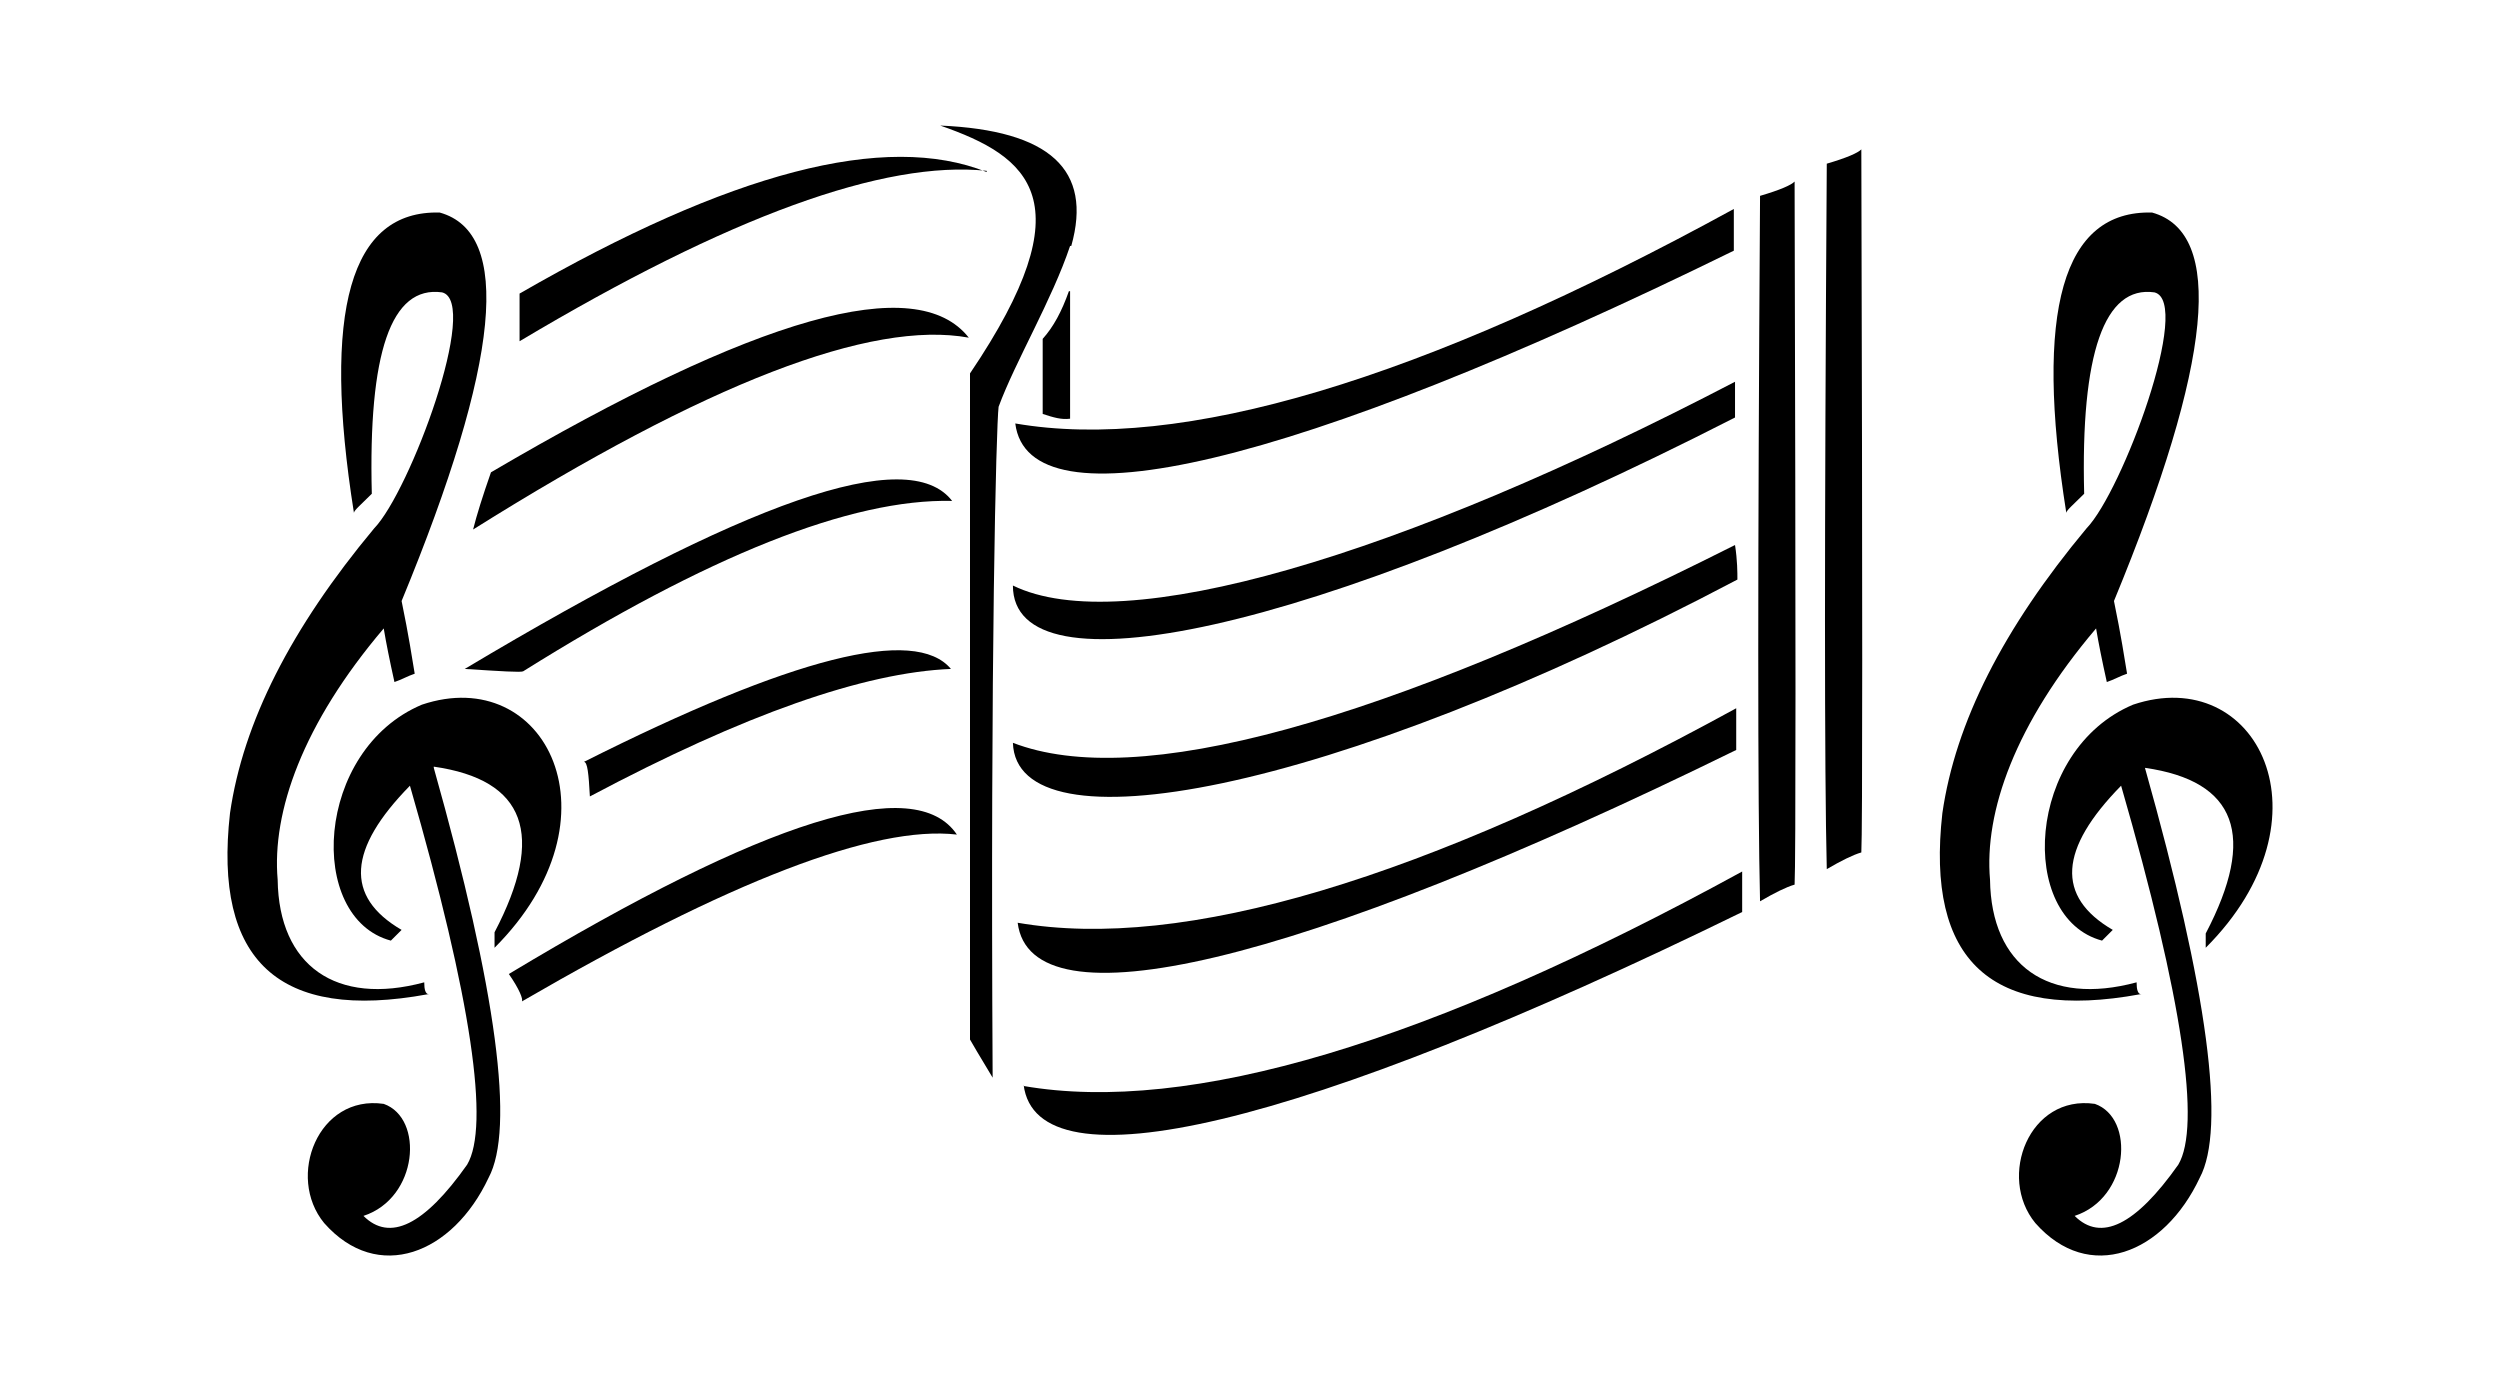
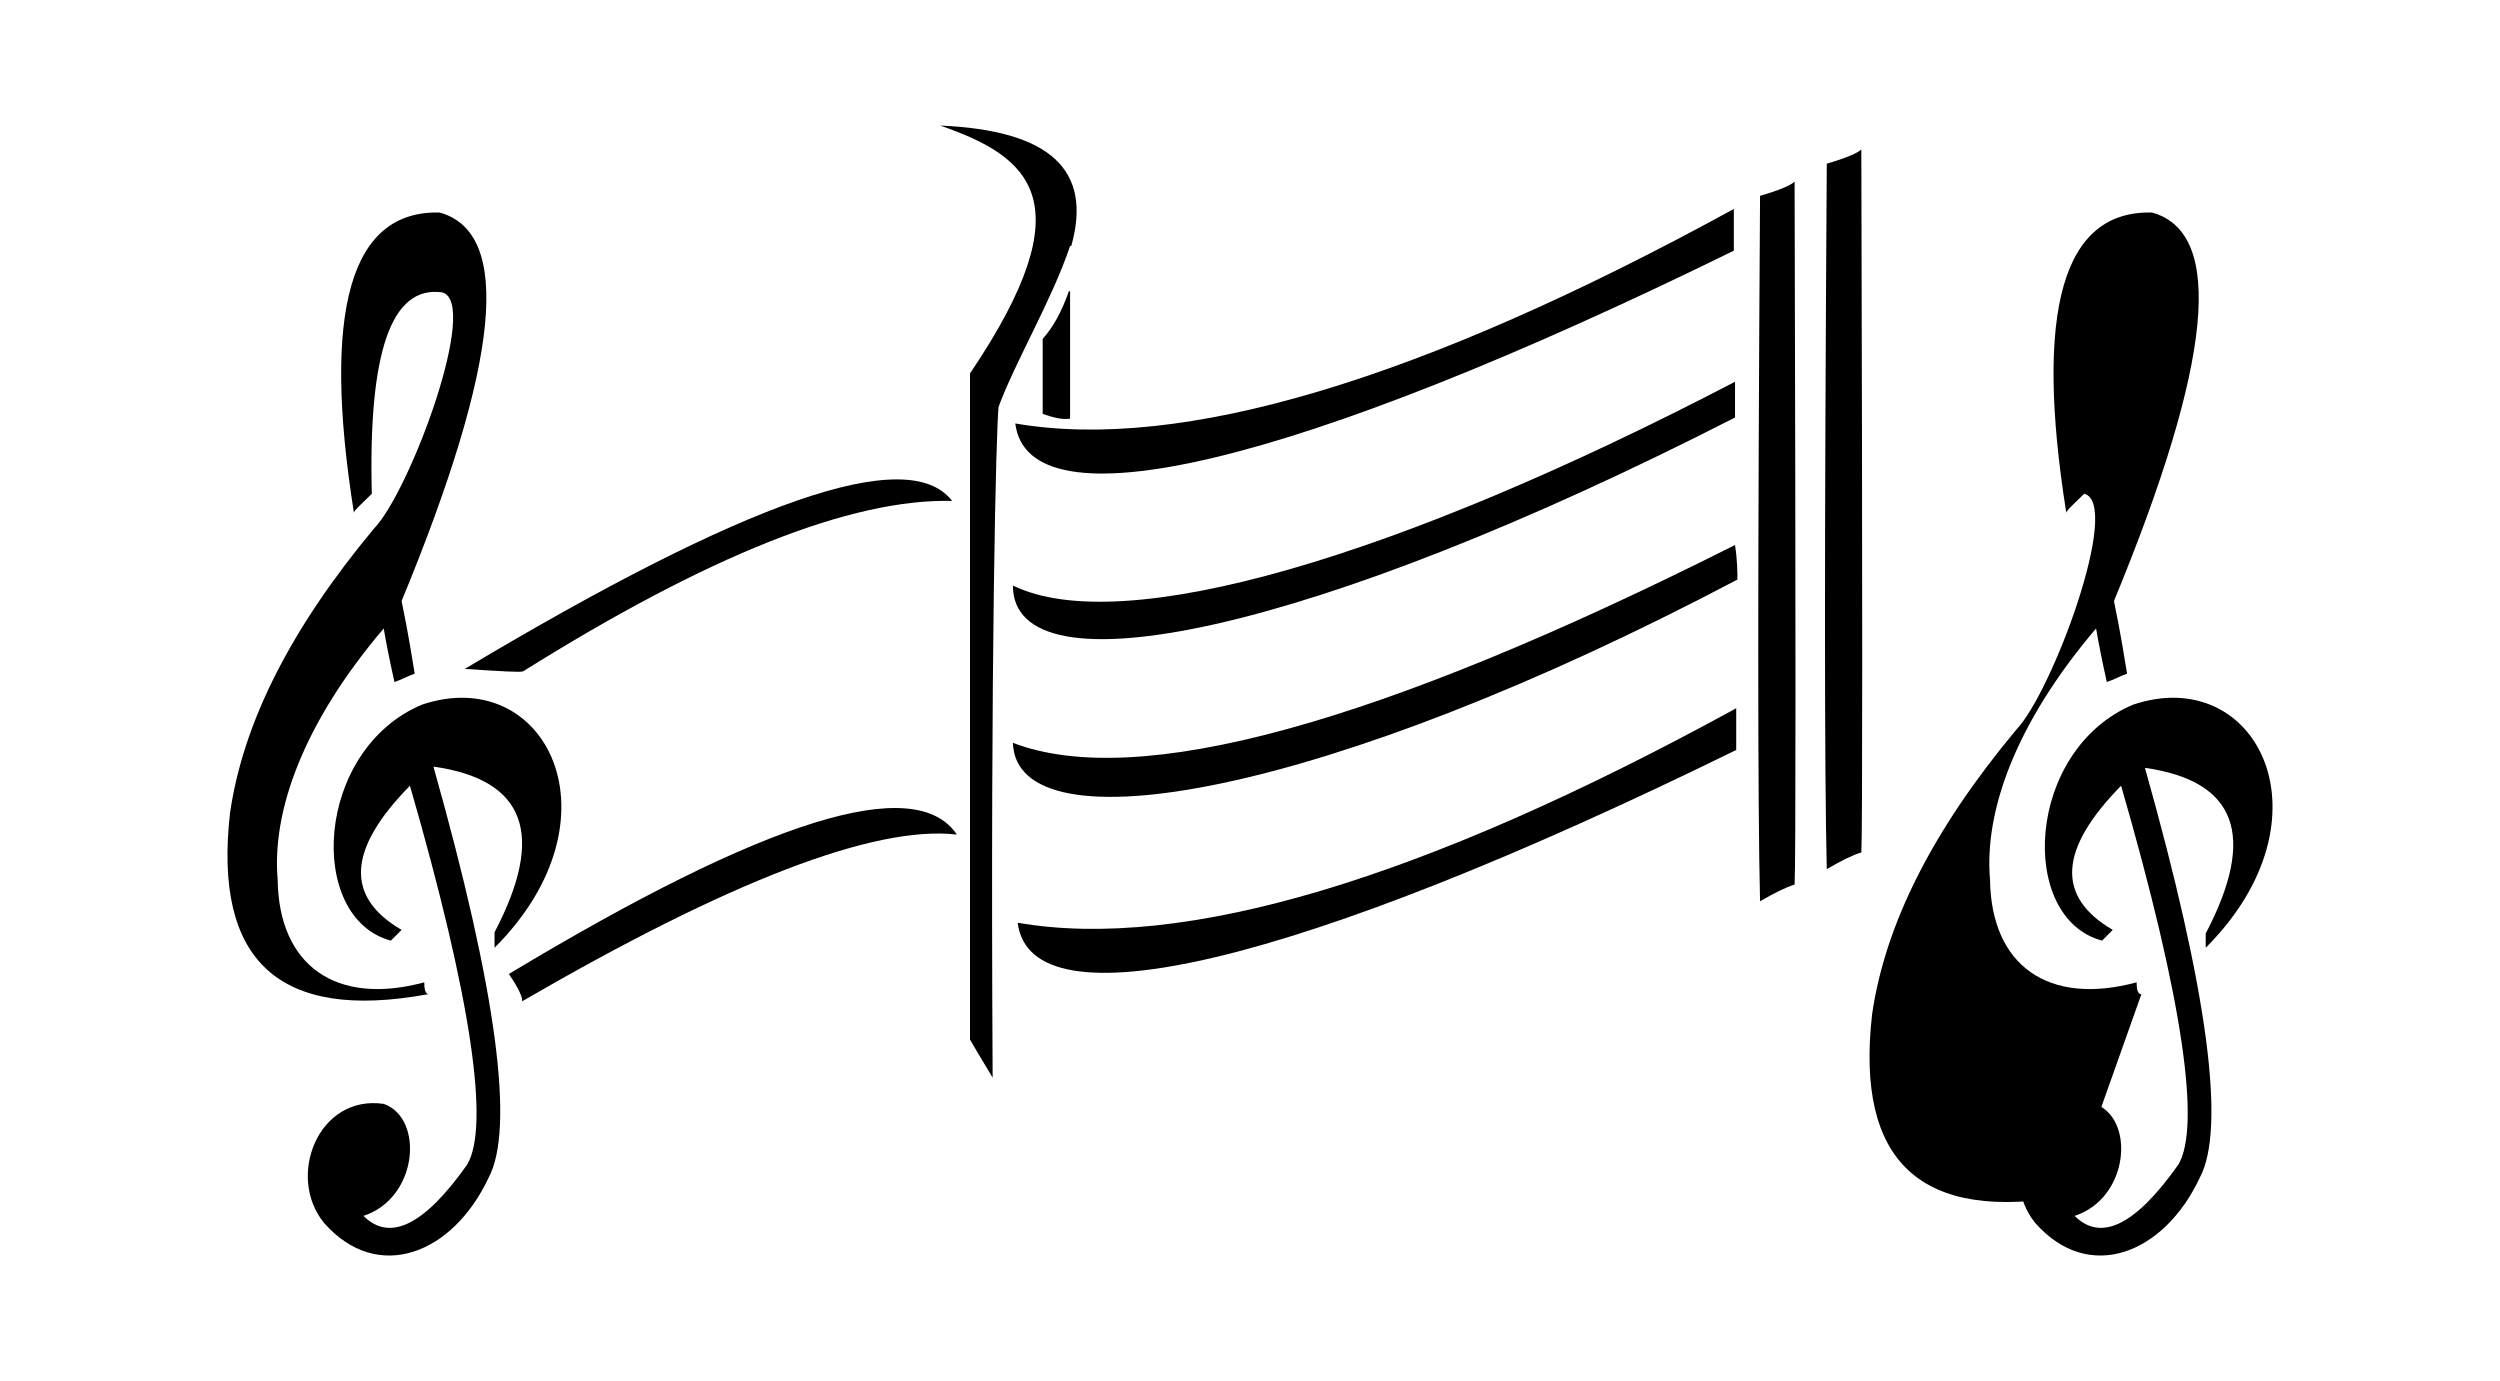
<svg xmlns="http://www.w3.org/2000/svg" version="1.1" id="Livello_1" x="0px" y="0px" viewBox="0 0 935.435 516.768" style="enable-background:new 0 0 935.435 516.768;" xml:space="preserve">
  <g id="Capa_1">
    <path d="M218.485,284.63h-0.892H218.485z" />
    <path d="M160.522,372.022c-1.338,0-1.783-1.784-1.783-4.459c-32.995,8.918-54.397-6.242-54.843-38.345   c-2.229-25.415,9.363-58.41,39.683-94.08c0.892,5.351,2.229,12.039,4.013,20.064c2.675-0.892,4.905-2.229,7.58-3.121   c-0.892-5.35-2.229-14.268-4.905-27.198l0,0c37.008-89.621,41.466-137.775,14.268-145.355   c-33.441-0.892-44.142,36.562-32.103,112.36c0-0.892,2.675-3.121,6.688-7.134c-1.338-52.613,7.134-78.028,26.307-75.353   c14.268,3.567-12.039,74.461-25.415,88.283c-31.211,37.453-49.046,72.678-53.951,106.564   c-6.242,55.288,18.281,78.028,74.015,67.773C160.076,372.022,160.522,372.022,160.522,372.022z" />
    <path d="M173.898,250.298c13.822,0.892,20.956,1.338,21.848,0.892c69.111-43.25,122.616-64.652,160.515-63.76   C339.763,166.027,279.124,187.429,173.898,250.298z" />
-     <path d="M220.715,298.006c57.964-30.765,102.551-46.371,135.1-47.709c-13.376-16.051-59.301-4.459-137.329,34.778   C219.823,285.076,220.269,289.535,220.715,298.006z" />
-     <path d="M369.191,64.368c-37.899-15.16-95.863,0-174.783,45.479c0-0.892,0,5.351,0,17.835   c78.474-46.817,136.438-67.773,174.783-63.76l0,0V64.368z" />
    <path d="M162.305,286.86c34.332,4.905,41.912,25.415,22.74,61.977v5.796c48.6-48.6,19.173-106.564-27.198-90.958   c-40.129,16.943-43.25,79.812-11.593,88.283c2.229-2.229,3.567-3.567,4.013-4.013c-21.402-12.485-20.064-30.319,3.121-53.951   c23.185,80.257,29.874,127.52,21.402,141.788c-16.051,22.74-28.982,28.982-38.791,19.173c20.51-6.688,22.74-36.562,7.58-41.912   c-24.523-3.567-36.562,27.198-22.294,44.587c20.064,22.74,48.154,11.593,61.531-16.943c9.809-18.281,3.121-69.556-20.51-153.381   l0,0V286.86z" />
    <path d="M648.754,93.796V78.19c-117.265,64.206-206.886,90.958-268.862,80.257C384.797,197.685,483.335,174.945,648.754,93.796z" />
    <path d="M379,219.087c0,41.02,110.577,18.727,270.2-62.868v-13.376C523.464,208.386,420.021,239.151,379,219.087z" />
    <path d="M399.956,108.956c-2.675,7.58-5.796,13.376-9.809,17.835c0,8.917,0,18.281,0,28.09c4.013,1.338,7.134,2.229,10.255,1.783   v-47.709l0,0L399.956,108.956z" />
-     <path d="M383.013,405.908c4.905,39.237,102.997,16.497,268.862-64.652v-15.16c-117.265,64.206-206.886,90.958-268.862,80.257l0,0   L383.013,405.908z" />
-     <path d="M801.244,372.022c-1.338,0-1.783-1.784-1.783-4.459c-32.995,8.918-54.397-6.242-54.843-38.345   c-2.229-25.415,9.363-58.41,39.683-94.08c0.892,5.351,2.229,12.039,4.013,20.064c2.675-0.892,4.905-2.229,7.58-3.121   c-0.892-5.35-2.229-14.268-4.905-27.198c37.008-89.621,41.466-137.775,14.268-145.355l0,0   c-33.441-0.892-44.142,36.562-32.103,112.36c0-0.892,2.675-3.121,6.688-7.134c-1.338-52.613,7.58-78.028,26.307-75.353   c14.268,3.567-12.039,74.461-25.415,88.283c-31.211,37.453-49.046,72.678-53.951,106.564   c-6.242,55.288,18.281,78.028,74.015,67.773L801.244,372.022L801.244,372.022z" />
+     <path d="M801.244,372.022c-1.338,0-1.783-1.784-1.783-4.459c-32.995,8.918-54.397-6.242-54.843-38.345   c-2.229-25.415,9.363-58.41,39.683-94.08c0.892,5.351,2.229,12.039,4.013,20.064c2.675-0.892,4.905-2.229,7.58-3.121   c-0.892-5.35-2.229-14.268-4.905-27.198c37.008-89.621,41.466-137.775,14.268-145.355l0,0   c-33.441-0.892-44.142,36.562-32.103,112.36c0-0.892,2.675-3.121,6.688-7.134c14.268,3.567-12.039,74.461-25.415,88.283c-31.211,37.453-49.046,72.678-53.951,106.564   c-6.242,55.288,18.281,78.028,74.015,67.773L801.244,372.022L801.244,372.022z" />
    <path d="M683.533,61.247c-0.892,139.559-0.892,227.842,0,263.958c5.35-3.121,9.809-5.35,12.93-6.242   c0.446-8.026,0.446-95.417,0-263.066C695.125,57.234,691.113,59.018,683.533,61.247z" />
    <path d="M190.395,364.442c4.013,5.796,5.35,9.363,4.905,10.255c77.582-45.033,131.979-65.989,162.744-62.422   C342.439,289.089,286.704,306.478,190.395,364.442z" />
    <path d="M658.564,73.286c-0.892,139.559-0.892,227.842,0,263.958c5.351-3.121,9.809-5.35,12.93-6.242   c0.446-8.026,0.446-95.417,0-263.066C670.156,69.273,666.144,71.056,658.564,73.286z" />
    <path d="M825.321,348.836v5.796c48.6-48.6,19.173-106.564-27.198-90.958l0,0c-40.129,16.943-43.25,79.812-11.593,88.283   c2.229-2.229,3.567-3.567,4.013-4.013c-21.402-12.485-20.064-30.319,3.121-53.951c23.185,80.257,29.874,127.52,21.402,141.788   c-16.052,22.74-28.982,28.982-38.791,19.173c20.51-6.688,22.74-36.562,7.58-41.912c-24.523-3.567-36.562,27.198-22.294,44.587   c20.064,22.74,48.154,11.593,61.531-16.943c9.809-18.281,3.121-69.556-20.51-153.381c34.332,4.905,41.912,25.415,22.74,61.977l0,0   L825.321,348.836z" />
    <path d="M400.848,92.012c8.026-28.536-8.026-43.25-49.046-45.033c33.441,11.593,54.843,28.09,11.147,92.742v249.244   c3.567,6.242,6.688,11.147,8.472,14.268c-0.892-159.177,1.338-243.448,2.229-251.027c6.242-16.943,20.064-40.129,26.752-60.193l0,0   H400.848z" />
-     <path d="M183.707,176.728c-3.121,8.917-5.35,16.051-6.688,21.402c87.391-54.843,148.922-78.474,185.484-71.786   C342.884,101.376,283.137,118.319,183.707,176.728z" />
    <path d="M649.646,280.171v-15.16c-117.265,64.206-206.886,90.958-268.862,80.257c4.905,39.237,103.443,16.497,268.862-64.652l0,0   V280.171z" />
    <path d="M650.092,216.857c0-2.675,0-7.134-0.892-12.93c-133.762,67.327-223.829,91.85-270.2,74.015   C380.338,318.517,496.265,298.006,650.092,216.857z" />
  </g>
</svg>